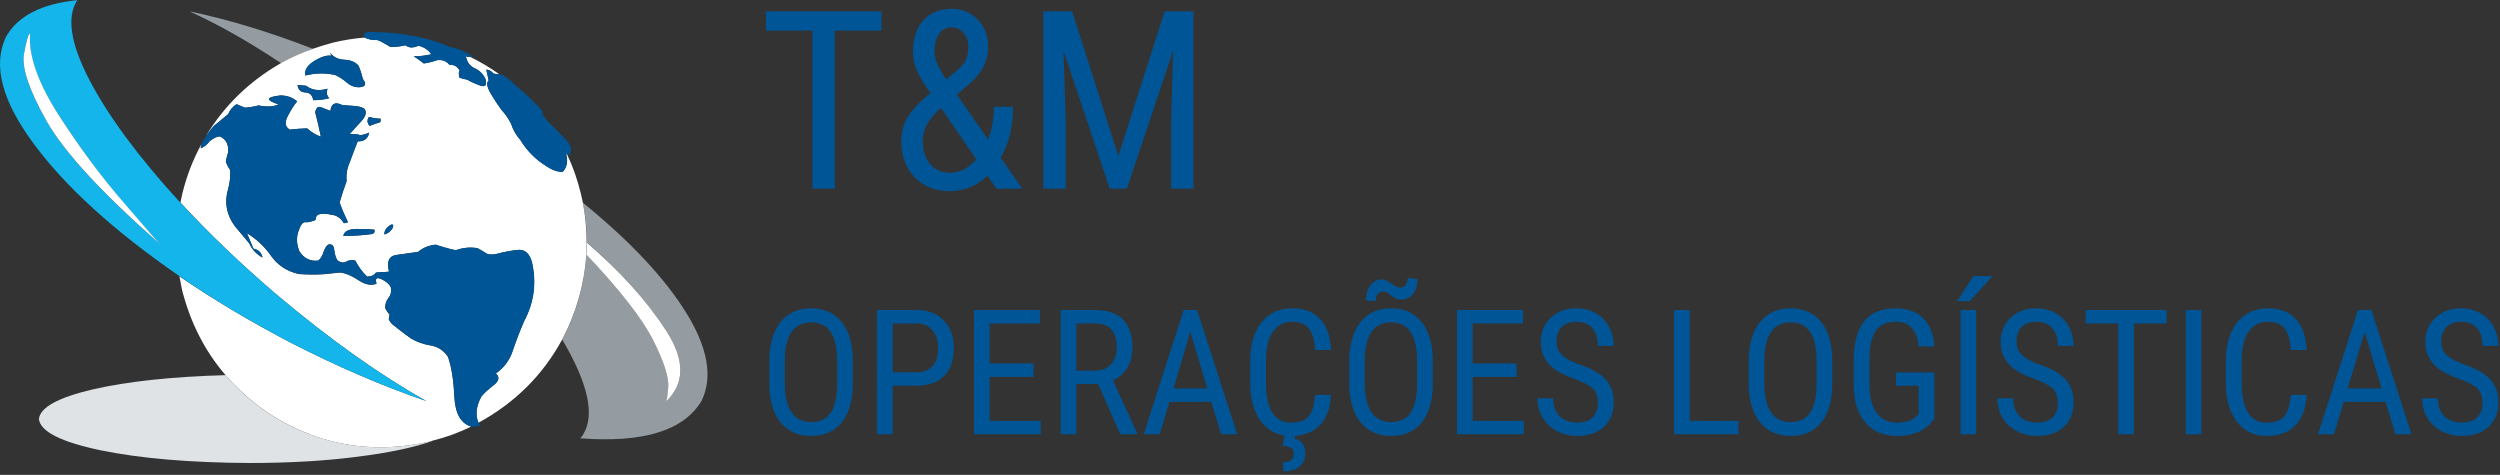
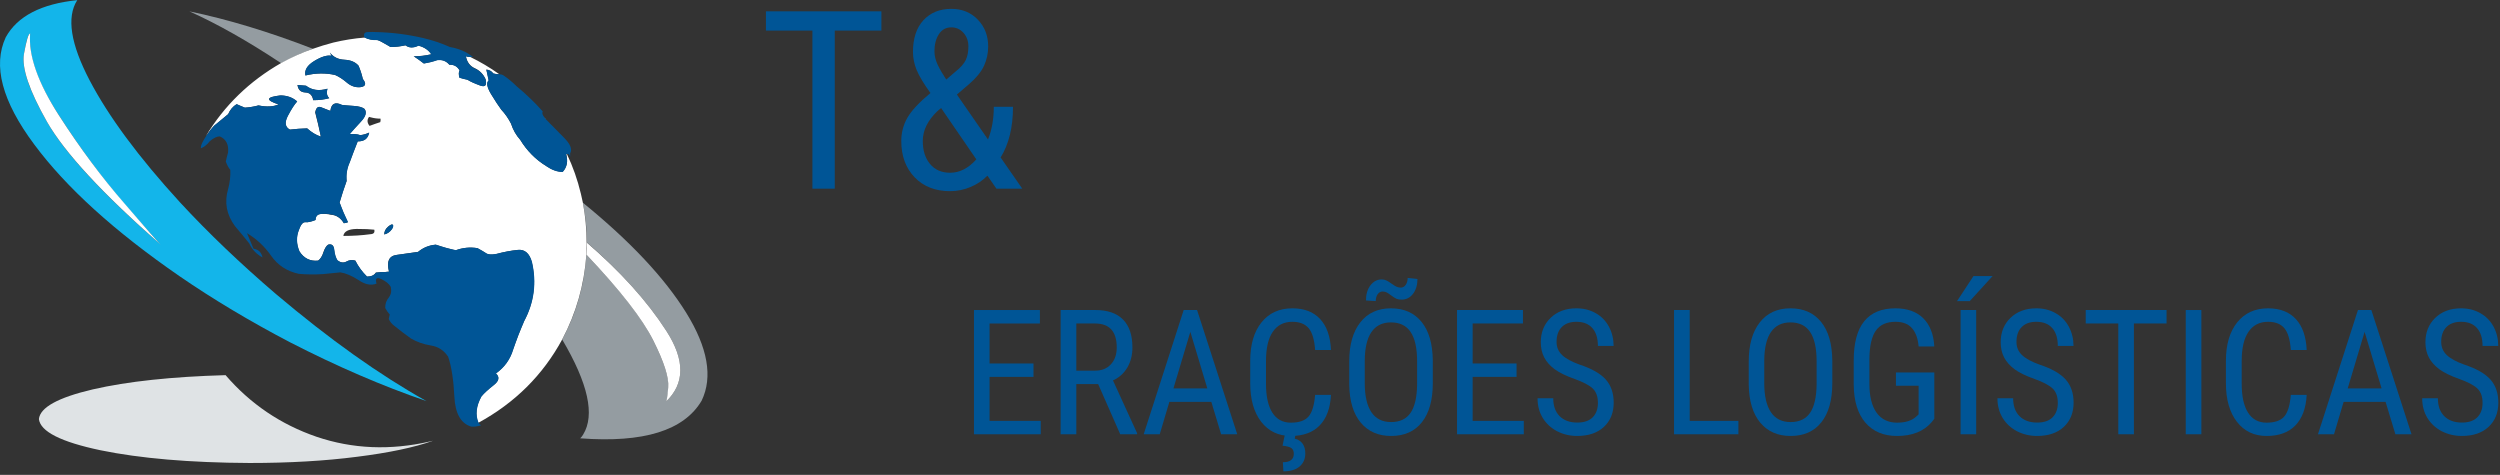
<svg xmlns="http://www.w3.org/2000/svg" viewBox="0 0 610.667 116" height="116" width="610.667" xml:space="preserve" id="svg2" version="1.1">
  <rect x="0" y="0" width="610.667" height="116" fill="#333333" stroke="none" />
  <defs id="defs6" />
  <g transform="matrix(1.333,0,0,-1.333,0,116)" id="g10">
    <g transform="scale(0.1)" id="g12">
      <path id="path14" style="fill:#dfe3e5;fill-opacity:1;fill-rule:evenodd;stroke:none" d="M 413.359,182.77 C 314.879,180 233.789,171.328 170.078,156.68 106.371,141.762 73.441,123.59 71.289,102.27 74.059,79.41 111.68,60.352 184.262,45.121 256.801,30.199 347.77,22.379 457.23,21.801 c 72.848,0 138.551,3.82 197.071,11.398 58.551,7.352 104.879,17.109 139.019,29.262 -2.148,-0.27 -4.14,-0.742 -5.98,-1.332 C 715.121,44.648 646.09,47.539 580.23,69.801 514.41,92.379 458.75,130.039 413.359,182.77" />
      <path id="path16" style="fill:#949ca1;fill-opacity:1;fill-rule:evenodd;stroke:none" d="m 347.031,849.41 c 51.52,-23.121 107.617,-54.84 168.278,-95.07 18.281,10.351 37.621,19.18 58.089,26.48 -80.507,31.129 -155.937,53.981 -226.367,68.59" />
      <path id="path18" style="fill:#949ca1;fill-opacity:1;fill-rule:evenodd;stroke:none" d="m 1068.12,498.711 c 4.89,-24.371 7.31,-48.59 7.31,-72.691 62.19,-53.95 110.66,-107.899 145.43,-161.879 34.73,-53.672 34.45,-97.11 -0.94,-130.313 1.84,-0.308 3.52,8.402 5.04,26.051 1.21,17.973 -8.05,46.801 -27.89,86.449 -19.49,39.613 -60.35,92.031 -122.54,157.262 -3.67,-55.738 -18.48,-107.57 -44.37,-155.469 47.57,-80.461 60.39,-138.512 38.43,-174.211 -1.52,-2.699 -3.36,-5 -5.47,-6.879 116.14,-8.793 190.36,14.219 222.66,69.059 20.7,43.32 11.29,96.961 -28.32,160.98 -39.69,64.02 -102.77,131.211 -189.34,201.641" />
      <path id="path20" style="fill:#ffffff;fill-opacity:1;fill-rule:evenodd;stroke:none" d="m 1074.53,403.59 c 61.88,-65.231 102.7,-117.649 122.54,-157.262 19.84,-39.648 28.98,-68.277 27.42,-85.976 -1.52,-18.012 -3.01,-26.832 -4.57,-26.524 35.39,33.203 35.67,76.641 0.94,130.313 -34.77,53.98 -83.36,107.929 -145.9,161.879 0.31,-7.622 0.2,-15.079 -0.43,-22.43" />
      <path id="path22" style="fill:#ffffff;fill-opacity:1;fill-rule:evenodd;stroke:none" d="m 997.23,655.551 c 0.93,-1.531 2.149,-3.051 3.67,-4.571 -1.209,1.52 -2.42,3.04 -3.67,4.571" />
-       <path id="path24" style="fill:#ffffff;fill-opacity:1;fill-rule:evenodd;stroke:none" d="m 820.781,216.129 c -7.66,11.57 -18.16,18.601 -31.601,21.019 -13.09,2.153 -25.16,6.403 -36.09,12.813 -10.668,7.66 -20.899,15.391 -30.629,23.32 -4.57,2.739 -7.93,6.719 -10.082,11.918 0.32,2.422 0.742,5.313 1.371,8.672 -3.051,3.039 -5.629,6.828 -7.77,11.399 -0.32,7.351 1.68,13.75 5.93,19.218 4.301,5.473 5.668,12.071 4.11,19.653 -3.051,5.82 -8.829,10.699 -17.348,14.648 -8.832,3.981 -11.762,1.09 -8.672,-8.668 -10.078,-3.672 -21.051,-1.531 -32.969,6.399 -12.152,8.21 -23.32,12.929 -33.359,14.179 -10.973,-0.929 -21.641,-1.988 -31.992,-3.199 -14.649,-0.621 -29.258,-0.469 -43.91,0.43 -21.641,4.879 -38.551,15.859 -50.782,32.929 -12.187,17.379 -27.109,31.411 -44.758,42.071 4.219,-9.45 8.2,-18.91 11.872,-28.36 9.136,-1.84 14.769,-7.3 16.918,-16.449 -10.981,6.098 -19.071,14.77 -24.219,26.059 -8.563,10.351 -17.422,20.898 -26.571,31.519 -15.191,20.781 -19.332,43.321 -12.3,67.699 3.359,12.192 4.57,24.102 3.629,35.661 -2.77,3.089 -5.309,8.089 -7.77,15.121 0.902,5.468 2.301,10.98 4.141,16.441 1.48,14.649 -3.52,24.539 -15.121,29.688 -5.469,-0.27 -11.868,-3.321 -19.18,-9.137 -3.981,-5.781 -9.141,-10.043 -15.539,-12.774 -0.629,2.422 0.148,5.782 2.262,10.082 C 351.48,574.34 338.16,537.891 330.59,499.141 381.801,443.398 440.16,387.461 505.699,331.371 603.238,249.059 695.16,183.629 781.449,135.199 700.621,162.93 617.27,198.91 531.289,243.09 457.852,281.52 390.352,321.762 328.75,363.828 c 1.48,-8.238 3.16,-16.797 5.039,-25.59 15.231,-59.758 41.762,-111.558 79.57,-155.468 45.7,-52.731 101.332,-90.391 166.871,-112.969 65.86,-22.262 134.891,-25.152 207.11,-8.672 2.148,0.59 4.14,1.211 5.98,1.801 24.692,6.129 48.008,14.648 69.961,25.621 -18.902,5.789 -29.101,24.07 -30.66,54.89 -1.492,30.778 -5.473,55 -11.84,72.688" />
      <path id="path26" style="fill:#ffffff;fill-opacity:1;fill-rule:evenodd;stroke:none" d="m 717.891,450.23 c -3.672,-5.152 -8.243,-8.351 -13.711,-9.609 -0.352,5.199 1.949,9.93 6.84,14.219 4.878,4.219 7.89,5.16 9.14,2.738 0.309,-2.148 -0.469,-4.566 -2.269,-7.348 m -38.871,-9.14 c -15.579,-2.141 -32.18,-3.199 -49.879,-3.199 1.25,8.238 9.339,12.5 24.257,12.808 14.614,0 25.43,-0.469 32.461,-1.359 1.211,-5.199 -1.058,-7.93 -6.839,-8.25 m -19.219,269.34 c -8.821,-0.629 -16.949,2.269 -24.211,8.672 -7.352,6.097 -14.539,10.699 -21.531,13.707 -17.649,3.992 -35.821,3.671 -54.411,-0.899 -2.109,9.77 3.364,18.602 16.481,26.531 12.781,7.93 23.281,11.09 31.531,9.61 l -3.211,5.929 c 6.41,-8.242 15.391,-12.652 27,-13.242 11.281,-0.617 19.801,-4.258 25.582,-10.968 3.36,-7.93 5.981,-16.02 7.809,-24.258 7,-8.832 5.32,-13.871 -5.039,-15.082 M 603.09,690.309 c -8.52,-2.418 -18.289,-3.668 -29.262,-3.668 -1.527,9.14 -6.406,13.91 -14.609,14.179 -8.239,0.309 -12.969,4.879 -14.219,13.711 l 15.551,-1.371 c 10.699,-8.238 23.789,-10.07 39.328,-5.5 -2.149,-7.308 -1.051,-13.09 3.211,-17.351 m 94.211,-37.5 c 0.277,-2.149 0.16,-4.258 -0.461,-6.399 -6.719,-2.148 -13.25,-4.422 -19.692,-6.879 -4.57,5.821 -4.847,11.289 -0.898,16.489 l 3.672,-0.942 c 5.469,-1.488 11.289,-2.269 17.379,-2.269 M 1074.96,426.02 c 0,24.101 -2.26,48.32 -6.84,72.691 -1.21,5.469 -2.46,10.98 -3.67,16.449 -6.09,25.621 -14.65,49.879 -25.58,72.731 -0.63,0 -1.1,-0.161 -1.37,-0.469 3.63,-12.813 1.48,-23.473 -6.41,-31.992 -9.72,0 -19.8,3.48 -30.19,10.511 -19.49,12.18 -35.349,28.2 -47.541,48.008 -7.621,8.512 -13.281,18.43 -16.91,29.723 -4.929,9.726 -10.828,18.277 -17.859,25.59 -4.879,6.718 -11.129,16.328 -18.75,28.789 -7.57,12.539 -8.981,20.777 -4.102,24.719 -1.519,6.679 -3.078,13.402 -4.566,20.121 5.469,-0.59 9.769,-3.051 12.777,-7.301 3.981,-0.942 7.653,-1.371 10.973,-1.371 -17.031,12.191 -35.043,22.851 -53.942,31.992 -2.742,-0.313 -5.16,0 -7.308,0.898 2.148,-10.629 7.656,-17.968 16.449,-21.91 8.828,-3.988 15.43,-10.711 19.649,-20.121 2.769,-11.289 -0.59,-15.117 -10.04,-11.449 -9.73,3.641 -17.539,7.152 -23.32,10.512 -5.512,1.211 -10.359,2.621 -14.648,4.097 -1.492,6.141 -1.332,10.352 0.468,12.852 -3.949,7.582 -10.199,11.101 -18.75,10.469 -5.781,7.031 -13.25,9.921 -22.39,8.711 -7.61,-2.77 -15.699,-4.879 -24.211,-6.399 -6.41,4.879 -12.66,9.289 -18.758,13.238 10.359,0 21.18,1.211 32.469,3.672 -5.512,7.93 -13.442,13.278 -23.789,16.02 -9.461,-4.571 -17.391,-4.422 -23.75,0.429 -9.18,-2.109 -18.321,-3.171 -27.461,-3.171 -0.59,0.589 -3.949,2.582 -10.078,5.902 -6.102,3.711 -10.821,5.98 -14.184,6.879 -8.519,-0.281 -16.129,1.211 -22.848,4.57 -19.179,-1.488 -38.402,-4.57 -57.621,-9.14 -12.808,-3.36 -25.308,-7.149 -37.461,-11.45 C 553.281,773.828 533.91,765.16 515.309,754.801 457.07,721.52 411.051,676.879 377.23,620.781 c 6.051,8.559 11.09,14.809 15.071,18.75 8.519,7.348 17.078,14.489 25.629,21.52 3.629,7.898 8.789,14.027 15.511,18.289 3.981,-1.84 9.02,-3.949 15.079,-6.41 8.859,0.59 17.261,1.992 25.152,4.14 14.648,-3.09 26.84,-2.461 36.598,1.801 -24.098,7.93 -23,13.399 3.21,16.481 12.18,0 22.54,-3.672 31.09,-11.012 -5.191,-5.469 -10.98,-14.301 -17.379,-26.488 -6.101,-12.192 -4.73,-20.582 4.098,-25.153 9.492,1.211 19.961,1.949 31.563,2.262 7.929,-7.301 16.328,-12.34 25.16,-15.082 -3.321,15.551 -6.883,30.351 -10.512,44.34 1.52,8.281 5.039,11.441 10.512,9.609 5.468,-2.109 11.289,-4.418 17.379,-6.84 1.488,13.403 8.558,17.071 21.058,10.981 5.153,-0.629 12.461,-1.25 21.91,-1.84 9.141,-0.617 15.7,-2.418 19.653,-5.508 4.289,-6.051 1.988,-13.859 -6.84,-23.281 -8.832,-9.488 -15.703,-17.07 -20.582,-22.852 7.301,0.59 13.711,0 19.211,-1.867 4.89,0.309 10.359,1.867 16.449,4.57 -2.148,-10.98 -9.141,-16.293 -21.02,-16.019 C 650.039,597.77 645.16,585 640.59,572.77 c -4.891,-10.622 -6.68,-22.071 -5.469,-34.29 -4.891,-13.089 -9.141,-26.21 -12.82,-39.339 3.949,-11.563 8.988,-23.59 15.078,-36.09 -2.418,-1.211 -4.879,-1.84 -7.301,-1.84 -5.777,9.769 -13.867,14.918 -24.219,15.551 -4.57,1.207 -10.39,1.679 -17.418,1.398 -6.679,-0.351 -10.203,-3.98 -10.472,-11.012 -7.93,-3.32 -14.18,-4.726 -18.75,-4.097 -4.258,0.308 -8.239,-4.571 -11.918,-14.61 -4.84,-12.5 -4.41,-25.472 1.41,-38.871 8.199,-12.808 19.648,-18.48 34.301,-16.949 4.218,3.039 7.457,8.238 9.566,15.539 2.461,7 5.352,11.57 8.711,13.719 6.68,1.832 10.352,-1.328 10.981,-9.609 0.851,-8.211 2.89,-14.61 5.89,-19.18 5.82,-4.262 11.289,-5.039 16.488,-2.27 5.192,3.008 10.661,3.629 16.481,1.801 5.16,-10.672 12.312,-20.43 21.449,-29.262 7.652,0 12.973,2.461 16.012,7.34 7.031,0.903 12.23,1.211 15.59,0.903 2.699,0.308 5.59,0.589 8.672,0.898 -4.883,18.59 -0.153,28.828 14.179,30.621 13.989,2.149 26.949,3.988 38.867,5.508 9.411,7.621 20.231,12.031 32.422,13.25 12.231,-4.219 24.41,-7.738 36.602,-10.508 12.808,4.879 26.058,6.289 39.769,4.141 6.719,-3.672 11.911,-6.723 15.539,-9.141 3.36,-2.781 9.61,-3.359 18.75,-1.84 14.34,3.949 27.579,6.52 39.809,7.739 12.461,1.25 21.012,-6.059 25.59,-21.918 8.859,-38.122 4.141,-74.372 -14.149,-108.832 -7.339,-17.071 -14.058,-34.29 -20.152,-51.68 -5.469,-18.281 -16.019,-32.891 -31.527,-43.899 7.308,-6.679 5.937,-13.871 -4.141,-21.492 -10.07,-7.929 -17.531,-14.758 -22.379,-20.539 -9.761,-17.699 -11.562,-33.832 -5.511,-48.48 67.109,36.558 118.281,87.461 153.64,152.691 25.62,48.168 40.43,100 44.37,155.469 0.31,7.351 0.43,14.808 0.43,22.43" />
      <path id="path28" style="fill:#005596;fill-opacity:1;fill-rule:evenodd;stroke:none" d="m 882.5,143.91 c 4.84,5.781 12.301,12.61 22.379,20.539 9.769,7.621 11.141,14.813 4.101,21.492 15.551,11.008 26.098,25.618 31.571,43.899 5.777,17.39 12.5,34.769 20.109,52.109 18.289,34.141 23.051,70.281 14.18,108.403 -4.57,15.859 -13.121,23.168 -25.621,21.918 -12.457,-1.219 -25.739,-3.641 -39.77,-7.27 -9.14,-1.559 -15.39,-1.09 -18.75,1.371 -3.629,2.418 -8.82,5.469 -15.539,9.141 -14.031,2.148 -27.269,0.898 -39.769,-3.672 -12.192,2.461 -24.371,5.82 -36.602,10.039 -12.5,-0.899 -23.32,-5.32 -32.461,-13.25 -11.879,-1.52 -24.957,-3.359 -39.297,-5.508 -14.062,-1.793 -18.75,-12.031 -14.179,-30.621 -3.082,-0.309 -5.782,-0.59 -8.243,-0.898 -3.32,0.308 -8.558,0 -15.55,-0.903 -3.039,-4.879 -8.547,-7.34 -16.481,-7.34 -8.828,8.832 -16.019,18.59 -21.449,29.262 -5.508,1.828 -10.969,1.207 -16.481,-1.801 -5.199,-2.769 -10.507,-1.992 -16.019,2.27 -3.008,4.57 -5.039,10.969 -5.93,19.18 -0.898,8.281 -4.73,11.441 -11.41,9.609 -3.09,-2.149 -5.82,-6.719 -8.238,-13.719 -2.461,-7.301 -5.821,-12.5 -10.039,-15.539 -14.653,-1.531 -26.102,4.141 -34.301,16.949 -5.512,13.711 -5.82,26.641 -0.941,38.871 3.359,10.039 7.308,14.918 11.878,14.61 4.262,-0.629 10.512,0.777 18.793,4.097 0,7.032 3.469,10.661 10.469,11.012 7.031,0.59 12.809,0.281 17.379,-0.93 10.082,-0.941 18.012,-6.25 23.789,-16.019 2.731,0.309 5.313,0.937 7.774,1.84 -6.09,12.5 -11.293,24.527 -15.551,36.09 3.949,13.129 8.25,26.25 12.82,39.339 -0.941,12.219 1.051,23.668 5.93,34.29 4.258,12.23 9.148,25 14.648,38.402 11.879,-0.274 18.871,5.039 21.02,16.019 -6.098,-2.703 -11.598,-4.261 -16.449,-4.57 -5.5,1.867 -11.911,2.457 -19.219,1.867 4.89,5.782 11.758,13.364 20.551,22.852 8.867,9.422 10.976,17.23 6.41,23.281 -3.953,3.09 -10.512,4.891 -19.653,5.508 -9.14,0.59 -16.328,1.211 -21.48,1.84 -12.5,6.09 -19.649,2.422 -21.488,-10.981 -6.09,2.422 -11.911,4.731 -17.379,6.84 -5.473,1.832 -8.832,-1.328 -10.043,-9.609 3.633,-13.989 6.992,-28.789 10.043,-44.34 -8.563,2.742 -16.922,7.781 -25.16,15.082 -11.25,-0.313 -21.801,-1.051 -31.563,-2.262 -8.828,4.571 -10.039,12.961 -3.629,25.153 6.399,12.187 12.031,21.019 16.91,26.488 -8.242,7.34 -18.441,11.012 -30.621,11.012 -26.57,-3.082 -27.578,-8.551 -3.211,-16.481 -9.758,-4.262 -22.109,-4.891 -37.066,-1.801 -7.891,-2.148 -16.133,-3.55 -24.692,-4.14 -6.359,2.461 -11.402,4.57 -15.07,6.41 -7,-3.949 -12.191,-10.078 -15.551,-18.289 -8.828,-7.031 -17.539,-14.02 -26.058,-21.051 -3.981,-4.262 -8.821,-10.66 -14.641,-19.219 -2.738,-4.222 -5,-8.203 -6.879,-11.871 -2.109,-4.262 -3.011,-7.781 -2.691,-10.512 6.398,2.731 11.711,6.993 16.012,12.774 6.988,6.129 13.238,9.137 18.707,9.137 11.601,-5.149 16.601,-15.039 15.121,-29.688 -1.559,-5.191 -2.891,-10.66 -4.141,-16.441 2.461,-6.719 5.191,-11.758 8.242,-15.121 0.59,-11.559 -0.742,-23.469 -4.101,-35.661 -7.032,-24.058 -2.77,-46.636 12.769,-67.699 8.871,-10.347 17.539,-20.859 26.102,-31.519 5.148,-11.289 13.238,-19.801 24.219,-25.629 -1.84,9.148 -7.348,14.5 -16.489,16.019 -3.941,9.77 -7.89,19.219 -11.871,28.36 17.692,-10.66 32.461,-24.532 44.328,-41.602 12.231,-17.379 29.141,-28.359 50.782,-32.93 14.652,-1.25 29.261,-1.367 43.91,-0.468 10.351,0.898 21.019,1.992 31.992,3.199 10.039,-1.52 21.207,-6.25 33.359,-14.141 12.231,-8.277 23.199,-10.386 32.969,-6.437 -2.77,9.449 0.121,12.219 8.672,8.238 8.519,-3.949 14.297,-8.668 17.348,-14.18 1.871,-7.621 0.621,-14.179 -3.641,-19.648 -4.57,-5.512 -6.719,-11.871 -6.399,-19.223 2.418,-4.566 5.192,-8.508 8.239,-11.867 -0.899,-3.359 -1.52,-6.101 -1.84,-8.25 2.422,-5.152 5.781,-9.25 10.082,-12.34 9.73,-7.929 19.961,-15.66 30.629,-23.32 10.93,-6.41 23.16,-10.66 36.558,-12.813 13.442,-2.109 23.942,-8.988 31.563,-20.546 6.09,-17.692 9.918,-42.114 11.41,-73.161 1.559,-30.82 11.758,-49.101 30.66,-54.89 5.16,-0.621 11.289,0.16 18.278,2.309 -1.829,1.211 -3.36,2.73 -4.571,4.57 -6.09,14.648 -4.258,30.781 5.512,48.48" />
      <path id="path30" style="fill:#005596;fill-opacity:1;fill-rule:evenodd;stroke:none" d="m 891.172,742.422 c 1.488,-6.371 2.887,-12.973 4.098,-19.652 -4.571,-3.942 -3,-12.34 4.57,-25.149 7.621,-12.5 13.871,-21.961 18.75,-28.359 7.031,-7.582 12.93,-16.141 17.859,-25.59 3.629,-11.293 9.289,-21.211 16.91,-29.723 12.192,-20.121 28.051,-36.14 47.541,-48.008 10.39,-7.351 20.47,-10.98 30.19,-10.98 7.89,8.828 10.04,19.648 6.41,32.461 0.27,0.308 0.74,0.469 1.37,0.469 3.04,0.629 5.04,-1.051 5.93,-5.039 v 6.41 c 4.26,7.297 0.43,16.91 -11.4,28.789 -11.92,11.871 -22.74,22.847 -32.5,32.929 -1.521,1.52 -2.74,3.04 -3.67,4.571 -3.32,4.25 -4.261,7.808 -2.699,10.5 -14.332,16.179 -30.351,31.57 -48.011,46.219 -7.93,7.929 -16.321,14.761 -25.149,20.539 -2.461,0.941 -4.57,1.41 -6.449,1.41 -3.32,-0.309 -6.992,0.16 -10.973,1.371 -3.008,4.25 -7.308,6.519 -12.777,6.832" />
      <path id="path32" style="fill:#005596;fill-opacity:1;fill-rule:evenodd;stroke:none" d="m 657.031,749.77 c -5.781,6.71 -14.301,10.351 -25.582,10.968 -11.609,0.313 -20.59,4.692 -27,13.242 l 2.781,-5.929 c -7.929,1.48 -18.441,-1.68 -31.57,-9.61 -12.808,-7.929 -18.121,-16.761 -16.012,-26.531 18.59,4.57 36.762,4.891 54.411,0.899 6.992,-3.008 14.179,-7.731 21.531,-14.18 7.262,-6.051 15.39,-8.828 24.211,-8.199 10.359,1.211 12.039,6.25 5.039,15.082 -1.828,8.238 -4.449,16.328 -7.809,24.258" />
      <path id="path34" style="fill:#005596;fill-opacity:1;fill-rule:evenodd;stroke:none" d="m 691.328,796.84 c 3.363,-0.899 8.082,-3.168 14.184,-6.879 6.129,-3.633 9.488,-5.621 10.078,-5.902 8.82,0 17.961,1.062 27.461,3.171 6.359,-5.199 14.289,-5.468 23.75,-0.902 10.347,-2.418 18.121,-7.617 23.32,-15.547 -10.98,-2.73 -21.641,-3.941 -32,-3.672 6.098,-3.949 12.149,-8.359 18.289,-13.238 8.82,1.207 17.07,3.199 24.68,5.93 9.14,1.25 16.609,-1.52 22.39,-8.242 8.239,0.351 14.489,-3.2 18.75,-10.469 -1.8,-2.5 -1.96,-6.871 -0.468,-13.32 3.976,-1.481 8.859,-2.692 14.648,-3.629 5.781,-3.629 13.391,-7.192 22.891,-10.512 9.719,-3.668 13.238,0.16 10.469,11.449 -4.219,9.141 -10.821,15.66 -19.649,19.652 -9.141,3.942 -14.652,11.399 -16.449,22.379 2.148,-0.898 4.566,-1.371 7.308,-1.371 2.141,0.313 4.098,0.313 5.93,0 -11.871,9.461 -26.051,15.551 -42.5,18.321 -15.539,6.992 -31.871,12.5 -48.941,16.453 -28.629,6.679 -57.578,10.347 -86.879,10.968 -3.32,0.282 -8.199,0.282 -14.61,0 -6.402,-0.308 -8.39,-3.671 -5.968,-10.07 7.027,-3.64 14.797,-5.16 23.316,-4.57" />
-       <path id="path36" style="fill:#005596;fill-opacity:1;fill-rule:evenodd;stroke:none" d="m 629.141,437.891 c 18.007,0 34.769,1.058 50.308,3.199 5.821,0.32 8.09,3.051 6.84,8.25 -6.988,0.89 -17.969,1.359 -32.891,1.359 -14.918,-0.308 -23.007,-4.57 -24.257,-12.808" />
      <path id="path38" style="fill:#005596;fill-opacity:1;fill-rule:evenodd;stroke:none" d="m 704.18,440.621 c 5.781,1.258 10.468,4.457 14.14,9.609 1.84,2.469 2.621,4.891 2.27,7.348 -1.211,2.422 -4.262,1.481 -9.141,-2.738 -4.847,-4.289 -7.269,-9.02 -7.269,-14.219" />
      <path id="path40" style="fill:#005596;fill-opacity:1;fill-rule:evenodd;stroke:none" d="m 600.352,707.66 c -15.551,-4.57 -28.633,-2.738 -39.332,5.5 l -15.551,1.371 c 1.211,-8.832 5.941,-13.402 14.179,-13.711 8.243,-0.269 13.122,-5.039 14.614,-14.179 11.008,0 20.777,1.25 29.289,3.668 -4.571,4.261 -5.621,10.043 -3.199,17.351" />
-       <path id="path42" style="fill:#005596;fill-opacity:1;fill-rule:evenodd;stroke:none" d="m 677.148,639.531 c 6.442,2.457 12.973,4.731 19.692,6.879 0.621,2.141 0.738,4.25 0.461,6.399 -6.09,0 -11.91,0.781 -17.379,2.269 l -3.672,0.942 c -3.949,-5.2 -3.672,-10.668 0.898,-16.489" />
      <path id="path44" style="fill:#13b5ea;fill-opacity:1;fill-rule:evenodd;stroke:none" d="m 55.27,808.281 c -3.629,-40.23 14.07,-90.23 53.05,-149.961 38.75,-60.082 78.559,-113.871 119.379,-161.441 41.129,-47.231 63.391,-72.231 66.75,-75 C 187.73,515.16 118.281,590.309 85.941,647.34 c -32.352,56.68 -46.332,97.859 -42.07,123.441 4.25,25.59 8.078,38.09 11.398,37.5 M 781.449,135.199 c -86.609,48.43 -178.48,113.86 -275.75,196.172 -65.539,56.09 -124.097,112.027 -175.578,167.77 -75.941,82.929 -131.211,157.621 -165.98,224.058 -34.762,66.492 -42.379,115.242 -22.852,146.332 0.27,0 0.59,0.199 0.859,0.469 C 75.699,863.281 31.84,840.59 10.512,801.879 -13.59,750.039 3.789,684.691 62.621,605.699 121.172,526.762 209.84,446.289 328.75,364.262 390.352,321.91 457.852,281.52 531.289,243.09 617.27,198.91 700.621,162.93 781.449,135.199" />
      <path id="path46" style="fill:#ffffff;fill-opacity:1;fill-rule:evenodd;stroke:none" d="m 55.27,808.75 c -3,0.309 -6.828,-12.191 -11.398,-37.539 C 39.609,745.66 53.59,704.301 85.941,647.34 118.281,590.621 187.73,515.469 294.449,421.879 291.09,424.648 268.98,449.801 228.16,497.34 186.988,544.609 147.07,598.238 108.32,658.32 69.609,718.359 51.949,768.52 55.27,808.75" />
      <path id="path48" style="fill:#005596;fill-opacity:1;fill-rule:nonzero;stroke:none" d="m 1615.12,814.141 h -85.47 V 524.449 h -40.94 v 289.692 h -85.16 v 35.308 h 211.57 z m 36.44,-202.34 c 0,15.308 3.67,29.449 11.1,42.5 7.38,13 21.48,28.16 42.34,45.469 -12.3,17.07 -20.74,31.128 -25.31,42.179 -4.49,11.141 -6.72,22.11 -6.72,32.973 0,24.879 6.33,44.258 19.06,58.129 12.81,13.937 29.88,20.929 51.25,20.929 19.69,0 35.82,-6.558 48.44,-19.679 12.69,-13.129 19.06,-29.5 19.06,-49.071 0,-12.808 -2.58,-24.679 -7.66,-35.621 -5,-10.859 -13.9,-21.839 -26.71,-32.968 l -22.97,-19.692 57.03,-82.34 c 7.07,17.692 10.62,37.661 10.62,59.84 h 35.16 c 0,-37.5 -7.58,-68.429 -22.66,-92.808 l 39.69,-57.192 h -47.34 l -16.56,23.91 c -8.44,-8.75 -18.72,-15.699 -30.79,-20.781 -12.11,-5.078 -24.61,-7.656 -37.5,-7.656 -27.18,0 -48.9,8.476 -65.15,25.469 -16.25,16.949 -24.38,39.097 -24.38,66.41 z m 89.53,-58.129 c 17.39,0 33.36,8.168 47.97,24.527 l -64.53,94.071 -6.72,-5.629 c -17.93,-17.11 -26.87,-35.391 -26.87,-54.84 0,-17.313 4.41,-31.332 13.28,-42.031 8.94,-10.75 21.25,-16.098 36.87,-16.098 z m -28.75,222.656 c 0,-8.129 1.96,-16.406 5.94,-24.848 4.06,-8.429 9.26,-17.46 15.63,-27.031 l 17.18,14.692 c 9.14,7.269 15.36,14.3 18.6,21.089 3.2,6.758 4.84,15.04 4.84,24.848 0,9.883 -2.97,18.16 -8.91,24.844 -5.93,6.758 -13.43,10.156 -22.5,10.156 -9.68,0 -17.26,-4.18 -22.65,-12.5 -5.43,-8.359 -8.13,-18.75 -8.13,-31.25 z" />
-       <path id="path50" style="fill:#005596;fill-opacity:1;fill-rule:nonzero;stroke:none" d="m 1964.53,849.449 84.85,-265.148 84.84,265.148 h 52.66 v -325 h -40.79 V 651.02 l 3.75,126.871 -85,-253.442 h -31.25 l -84.68,252.5 3.9,-125.929 V 524.449 h -40.93 v 325 z" />
-       <path id="path52" style="fill:#005596;fill-opacity:1;fill-rule:nonzero;stroke:none" d="m 1562.77,168.199 c 0,-31.051 -6.68,-54.961 -20,-71.719 -13.24,-16.789 -32.03,-25.152 -56.4,-25.152 -23.44,0 -41.99,8.121 -55.63,24.371 -13.55,16.332 -20.58,39.422 -21.09,69.223 v 42.808 c 0,30.508 6.72,54.379 20.15,71.571 13.44,17.258 32.19,25.929 56.25,25.929 23.95,0 42.66,-8.281 56.1,-24.839 13.44,-16.481 20.31,-40.082 20.62,-70.782 z m -28.75,39.852 c 0,24.14 -3.98,42.07 -11.87,53.75 -7.81,11.75 -19.85,17.648 -36.1,17.648 -15.74,0 -27.65,-5.929 -35.78,-17.808 -8.04,-11.871 -12.11,-29.45 -12.18,-52.661 v -40.781 c 0,-23.238 3.98,-40.929 12.03,-53.121 8.12,-12.187 20.19,-18.277 36.25,-18.277 16.01,0 27.89,5.621 35.62,16.871 7.7,11.25 11.72,28.476 12.03,51.719 z m 101.8,-44.531 V 74.449 h -28.59 V 302.109 h 72.5 c 21.13,0 37.73,-6.371 49.84,-19.058 12.19,-12.621 18.28,-29.5 18.28,-50.629 0,-21.871 -5.78,-38.75 -17.34,-50.621 C 1718.95,170 1702.7,163.91 1681.76,163.52 Z m 0,24.531 h 43.91 c 12.69,0 22.42,3.789 29.22,11.398 6.75,7.582 10.15,18.481 10.15,32.66 0,13.75 -3.51,24.731 -10.47,32.969 -6.99,8.203 -16.56,12.344 -28.75,12.344 h -44.06 z" />
      <path id="path54" style="fill:#005596;fill-opacity:1;fill-rule:nonzero;stroke:none" d="m 1893.83,179.609 h -80.47 V 98.981 h 93.75 V 74.449 H 1784.77 V 302.109 h 120.78 v -24.687 h -92.19 v -73.281 h 80.47 z" />
      <path id="path56" style="fill:#005596;fill-opacity:1;fill-rule:nonzero;stroke:none" d="m 2012.3,166.48 h -40 V 74.449 h -28.75 V 302.109 h 63.75 c 22.27,0 39.15,-5.859 50.63,-17.5 11.45,-11.558 17.19,-28.589 17.19,-51.089 0,-14.071 -3.13,-26.372 -9.38,-36.879 -6.17,-10.43 -14.92,-18.282 -26.25,-23.59 l 44.22,-96.723 v -1.879 h -30.94 z m -40,24.54 h 34.69 c 11.96,0 21.49,3.82 28.6,11.558 7.18,7.692 10.78,18.012 10.78,30.942 0,29.25 -13.25,43.902 -39.69,43.902 h -34.38 z" />
      <path id="path58" style="fill:#005596;fill-opacity:1;fill-rule:nonzero;stroke:none" d="m 2219.69,133.828 h -76.88 l -17.65,-59.379 h -29.38 l 73.28,227.66 h 24.53 l 73.6,-227.66 h -29.53 z m -69.38,24.692 h 62.03 l -31.09,103.589 z" />
      <path id="path60" style="fill:#005596;fill-opacity:1;fill-rule:nonzero;stroke:none" d="m 2438.95,146.641 c -1.25,-24.371 -8.13,-43.051 -20.63,-55.942 -12.5,-12.93 -30.12,-19.371 -52.81,-19.371 -22.81,0 -40.94,8.633 -54.38,25.941 -13.43,17.378 -20.15,40.929 -20.15,70.621 v 41.25 c 0,29.687 6.87,53.129 20.62,70.308 13.83,17.192 32.7,25.781 56.56,25.781 21.96,0 38.99,-6.64 51.1,-19.839 12.07,-13.121 18.63,-31.993 19.69,-56.563 h -29.07 c -1.25,18.633 -5.15,31.91 -11.72,39.844 -6.56,7.887 -16.56,11.879 -30,11.879 -15.54,0 -27.46,-6.102 -35.78,-18.281 -8.36,-12.11 -12.5,-29.93 -12.5,-53.442 v -41.719 c 0,-23.05 3.83,-40.699 11.57,-52.968 7.81,-12.301 19.14,-18.442 34.06,-18.442 14.88,0 25.62,3.68 32.19,11.102 6.56,7.379 10.62,20.66 12.18,39.84 z m -64.85,-72.192 -1.56,-8.121 c 6.25,-1.328 11.01,-4.379 14.37,-9.059 3.32,-4.691 5,-10.668 5,-17.969 0,-10 -3.51,-17.973 -10.46,-23.91 -6.88,-5.941 -16.8,-8.91 -29.69,-8.91 l -0.94,16.719 c 13.32,0 20,5.16 20,15.473 0,4.688 -1.41,8.129 -4.22,10.309 -2.73,2.109 -8.2,3.598 -16.4,4.539 l 4.37,20.93 z" />
      <path id="path62" style="fill:#005596;fill-opacity:1;fill-rule:nonzero;stroke:none" d="m 2625.55,168.199 c 0,-31.051 -6.68,-54.961 -20,-71.719 -13.25,-16.789 -32.03,-25.152 -56.41,-25.152 -23.44,0 -41.99,8.121 -55.62,24.371 -13.56,16.332 -20.59,39.422 -21.1,69.223 v 42.808 c 0,30.508 6.72,54.379 20.16,71.571 13.44,17.258 32.19,25.929 56.25,25.929 23.94,0 42.65,-8.281 56.09,-24.839 13.44,-16.481 20.31,-40.082 20.63,-70.782 z m -28.75,39.852 c 0,24.14 -3.99,42.07 -11.88,53.75 -7.81,11.75 -19.84,17.648 -36.09,17.648 -15.74,0 -27.66,-5.929 -35.78,-17.808 -8.05,-11.871 -12.11,-29.45 -12.19,-52.661 v -40.781 c 0,-23.238 3.98,-40.929 12.03,-53.121 8.13,-12.187 20.2,-18.277 36.25,-18.277 16.02,0 27.89,5.621 35.63,16.871 7.69,11.25 11.71,28.476 12.03,51.719 z m 0.62,150.929 c 0,-10.929 -2.73,-20 -8.12,-27.179 -5.43,-7.11 -12.42,-10.629 -20.94,-10.629 -3.67,0 -6.8,0.508 -9.38,1.558 -2.61,1.141 -6.01,3.29 -10.15,6.411 -4.18,3.199 -7.19,5.16 -9.06,5.781 -1.88,0.699 -4.03,1.098 -6.41,1.098 -3.56,0 -6.52,-1.68 -8.91,-5 -2.3,-3.36 -3.43,-7.5 -3.43,-12.5 l -17.97,1.089 c 0,11.332 2.73,20.621 8.28,27.813 5.51,7.187 12.38,10.777 20.62,10.777 3.13,0 5.94,-0.621 8.44,-1.871 2.5,-1.168 5.63,-3.09 9.38,-5.777 3.82,-2.742 6.95,-4.653 9.37,-5.781 2.38,-1.059 5,-1.571 7.81,-1.571 3.52,0 6.49,1.641 8.91,5 2.38,3.442 3.59,7.66 3.59,12.66 z" />
      <path id="path64" style="fill:#005596;fill-opacity:1;fill-rule:nonzero;stroke:none" d="m 2779.02,179.609 h -80.47 V 98.981 h 93.75 V 74.449 H 2669.96 V 302.109 h 120.78 v -24.687 h -92.19 v -73.281 h 80.47 z" />
      <path id="path66" style="fill:#005596;fill-opacity:1;fill-rule:nonzero;stroke:none" d="m 2928.12,131.949 c 0,11.332 -3.08,20.039 -9.21,26.102 -6.18,6.008 -17.27,11.91 -33.29,17.648 -16.05,5.711 -28.35,11.723 -36.87,17.973 -8.44,6.328 -14.8,13.519 -19.06,21.558 -4.18,8.129 -6.25,17.43 -6.25,27.969 0,18.012 5.97,32.852 17.97,44.531 12.07,11.649 27.85,17.5 47.34,17.5 13.32,0 25.2,-3.039 35.63,-9.058 10.39,-5.942 18.43,-14.223 24.06,-24.844 5.62,-10.629 8.44,-22.308 8.44,-35 h -28.76 c 0,14.063 -3.39,24.922 -10.15,32.652 -6.8,7.7 -16.52,11.571 -29.22,11.571 -11.56,0 -20.55,-3.25 -26.87,-9.692 -6.37,-6.48 -9.54,-15.55 -9.54,-27.187 0,-9.692 3.44,-17.774 10.32,-24.223 6.87,-6.48 17.5,-12.258 31.87,-17.34 22.38,-7.418 38.36,-16.519 47.97,-27.339 9.69,-10.86 14.53,-25 14.53,-42.5 0,-18.442 -6.01,-33.251 -17.97,-44.379 -11.99,-11.051 -28.28,-16.562 -48.9,-16.562 -13.25,0 -25.47,2.891 -36.72,8.594 -11.17,5.816 -19.96,13.949 -26.41,24.379 -6.37,10.5 -9.53,22.539 -9.53,36.09 h 28.75 c 0,-14.063 3.91,-25 11.72,-32.813 7.89,-7.809 18.63,-11.719 32.19,-11.719 12.57,0 22.07,3.199 28.43,9.692 6.33,6.437 9.53,15.23 9.53,26.398 z" />
      <path id="path68" style="fill:#005596;fill-opacity:1;fill-rule:nonzero;stroke:none" d="m 3096.33,98.981 h 89.22 V 74.449 H 3067.58 V 302.109 h 28.75 z" />
      <path id="path70" style="fill:#005596;fill-opacity:1;fill-rule:nonzero;stroke:none" d="m 3357.62,168.199 c 0,-31.051 -6.68,-54.961 -20,-71.719 -13.24,-16.789 -32.03,-25.152 -56.41,-25.152 -23.44,0 -41.99,8.121 -55.62,24.371 -13.56,16.332 -20.59,39.422 -21.1,69.223 v 42.808 c 0,30.508 6.72,54.379 20.16,71.571 13.44,17.258 32.19,25.929 56.25,25.929 23.94,0 42.65,-8.281 56.09,-24.839 13.44,-16.481 20.31,-40.082 20.63,-70.782 z m -28.75,39.852 c 0,24.14 -3.99,42.07 -11.88,53.75 -7.81,11.75 -19.84,17.648 -36.09,17.648 -15.74,0 -27.66,-5.929 -35.78,-17.808 -8.05,-11.871 -12.11,-29.45 -12.19,-52.661 v -40.781 c 0,-23.238 3.98,-40.929 12.03,-53.121 8.13,-12.187 20.2,-18.277 36.25,-18.277 16.02,0 27.89,5.621 35.63,16.871 7.69,11.25 11.71,28.476 12.03,51.719 z" />
      <path id="path72" style="fill:#005596;fill-opacity:1;fill-rule:nonzero;stroke:none" d="m 3544.53,102.73 -5,-6.25 c -14.49,-16.789 -35.58,-25.152 -63.28,-25.152 -24.61,0 -43.91,8.121 -57.97,24.371 -13.98,16.332 -21.09,39.422 -21.4,69.223 v 44.687 c 0,31.95 6.32,55.86 19.06,71.719 12.81,15.942 31.91,23.902 57.34,23.902 21.64,0 38.63,-6.05 50.94,-18.121 12.26,-12.109 19.06,-29.339 20.31,-51.718 h -28.75 c -1.17,14.14 -5.12,25.199 -11.87,33.129 -6.68,8 -16.84,12.031 -30.47,12.031 -16.37,0 -28.36,-5.391 -35.94,-16.102 -7.62,-10.621 -11.56,-27.73 -11.88,-51.25 v -46.398 c 0,-22.93 4.38,-40.551 13.13,-52.821 8.75,-12.179 21.29,-18.281 37.66,-18.281 15.39,0 27.11,3.75 35.15,11.25 l 4.22,3.91 v 52.5 h -41.56 v 24.371 h 70.31 z" />
      <path id="path74" style="fill:#005596;fill-opacity:1;fill-rule:nonzero;stroke:none" d="M 3621.29,74.449 H 3592.7 V 302.109 h 28.59 z m -5,289.852 h 35 l -41.88,-45.942 h -23.28 z" />
      <path id="path76" style="fill:#005596;fill-opacity:1;fill-rule:nonzero;stroke:none" d="m 3770.86,131.949 c 0,11.332 -3.09,20.039 -9.22,26.102 -6.17,6.008 -17.26,11.91 -33.28,17.648 -16.06,5.711 -28.36,11.723 -36.88,17.973 -8.43,6.328 -14.8,13.519 -19.06,21.558 -4.18,8.129 -6.25,17.43 -6.25,27.969 0,18.012 5.98,32.852 17.97,44.531 12.07,11.649 27.85,17.5 47.34,17.5 13.32,0 25.2,-3.039 35.63,-9.058 10.39,-5.942 18.44,-14.223 24.06,-24.844 5.63,-10.629 8.44,-22.308 8.44,-35 h -28.75 c 0,14.063 -3.4,24.922 -10.16,32.652 -6.79,7.7 -16.52,11.571 -29.22,11.571 -11.56,0 -20.54,-3.25 -26.87,-9.692 -6.37,-6.48 -9.53,-15.55 -9.53,-27.187 0,-9.692 3.44,-17.774 10.31,-24.223 6.88,-6.48 17.5,-12.258 31.88,-17.34 22.38,-7.418 38.35,-16.519 47.96,-27.339 9.69,-10.86 14.54,-25 14.54,-42.5 0,-18.442 -6.02,-33.251 -17.97,-44.379 -12,-11.051 -28.28,-16.562 -48.91,-16.562 -13.24,0 -25.47,2.891 -36.72,8.594 -11.17,5.816 -19.96,13.949 -26.4,24.379 -6.37,10.5 -9.54,22.539 -9.54,36.09 h 28.75 c 0,-14.063 3.91,-25 11.72,-32.813 7.89,-7.809 18.64,-11.719 32.19,-11.719 12.58,0 22.07,3.199 28.44,9.692 6.33,6.437 9.53,15.23 9.53,26.398 z" />
      <path id="path78" style="fill:#005596;fill-opacity:1;fill-rule:nonzero;stroke:none" d="m 3970.12,277.422 h -59.85 V 74.449 h -28.59 V 277.422 h -59.69 v 24.687 h 148.13 z" />
      <path id="path80" style="fill:#005596;fill-opacity:1;fill-rule:nonzero;stroke:none" d="m 4005.31,74.449 h 28.59 v 227.66 H 4005.31 Z" />
      <path id="path82" style="fill:#005596;fill-opacity:1;fill-rule:nonzero;stroke:none" d="m 4226.88,146.641 c -1.26,-24.371 -8.13,-43.051 -20.63,-55.942 -12.5,-12.93 -30.12,-19.371 -52.81,-19.371 -22.82,0 -40.94,8.633 -54.38,25.941 -13.44,17.378 -20.15,40.929 -20.15,70.621 v 41.25 c 0,29.687 6.87,53.129 20.62,70.308 13.83,17.192 32.7,25.781 56.56,25.781 21.96,0 38.99,-6.64 51.1,-19.839 12.07,-13.121 18.63,-31.993 19.69,-56.563 h -29.07 c -1.25,18.633 -5.15,31.91 -11.72,39.844 -6.56,7.887 -16.56,11.879 -30,11.879 -15.54,0 -27.46,-6.102 -35.78,-18.281 -8.36,-12.11 -12.5,-29.93 -12.5,-53.442 v -41.719 c 0,-23.05 3.83,-40.699 11.57,-52.968 7.81,-12.301 19.14,-18.442 34.06,-18.442 14.88,0 25.62,3.68 32.18,11.102 6.57,7.379 10.63,20.66 12.19,39.84 z" />
      <path id="path84" style="fill:#005596;fill-opacity:1;fill-rule:nonzero;stroke:none" d="m 4371.48,133.828 h -76.87 l -17.66,-59.379 h -29.37 l 73.28,227.66 h 24.53 l 73.59,-227.66 h -29.53 z m -69.37,24.692 h 62.03 l -31.09,103.589 z" />
      <path id="path86" style="fill:#005596;fill-opacity:1;fill-rule:nonzero;stroke:none" d="m 4549.18,131.949 c 0,11.332 -3.09,20.039 -9.22,26.102 -6.17,6.008 -17.26,11.91 -33.28,17.648 -16.06,5.711 -28.36,11.723 -36.88,17.973 -8.43,6.328 -14.8,13.519 -19.06,21.558 -4.18,8.129 -6.25,17.43 -6.25,27.969 0,18.012 5.98,32.852 17.97,44.531 12.07,11.649 27.85,17.5 47.34,17.5 13.32,0 25.2,-3.039 35.63,-9.058 10.39,-5.942 18.44,-14.223 24.06,-24.844 5.63,-10.629 8.44,-22.308 8.44,-35 h -28.75 c 0,14.063 -3.4,24.922 -10.16,32.652 -6.79,7.7 -16.52,11.571 -29.22,11.571 -11.56,0 -20.54,-3.25 -26.87,-9.692 -6.37,-6.48 -9.53,-15.55 -9.53,-27.187 0,-9.692 3.44,-17.774 10.31,-24.223 6.88,-6.48 17.5,-12.258 31.88,-17.34 22.38,-7.418 38.36,-16.519 47.96,-27.339 9.69,-10.86 14.54,-25 14.54,-42.5 0,-18.442 -6.02,-33.251 -17.97,-44.379 -12,-11.051 -28.28,-16.562 -48.91,-16.562 -13.24,0 -25.47,2.891 -36.72,8.594 -11.17,5.816 -19.96,13.949 -26.4,24.379 -6.37,10.5 -9.54,22.539 -9.54,36.09 h 28.75 c 0,-14.063 3.91,-25 11.72,-32.813 7.89,-7.809 18.64,-11.719 32.19,-11.719 12.58,0 22.07,3.199 28.44,9.692 6.33,6.437 9.53,15.23 9.53,26.398 z" />
    </g>
  </g>
</svg>